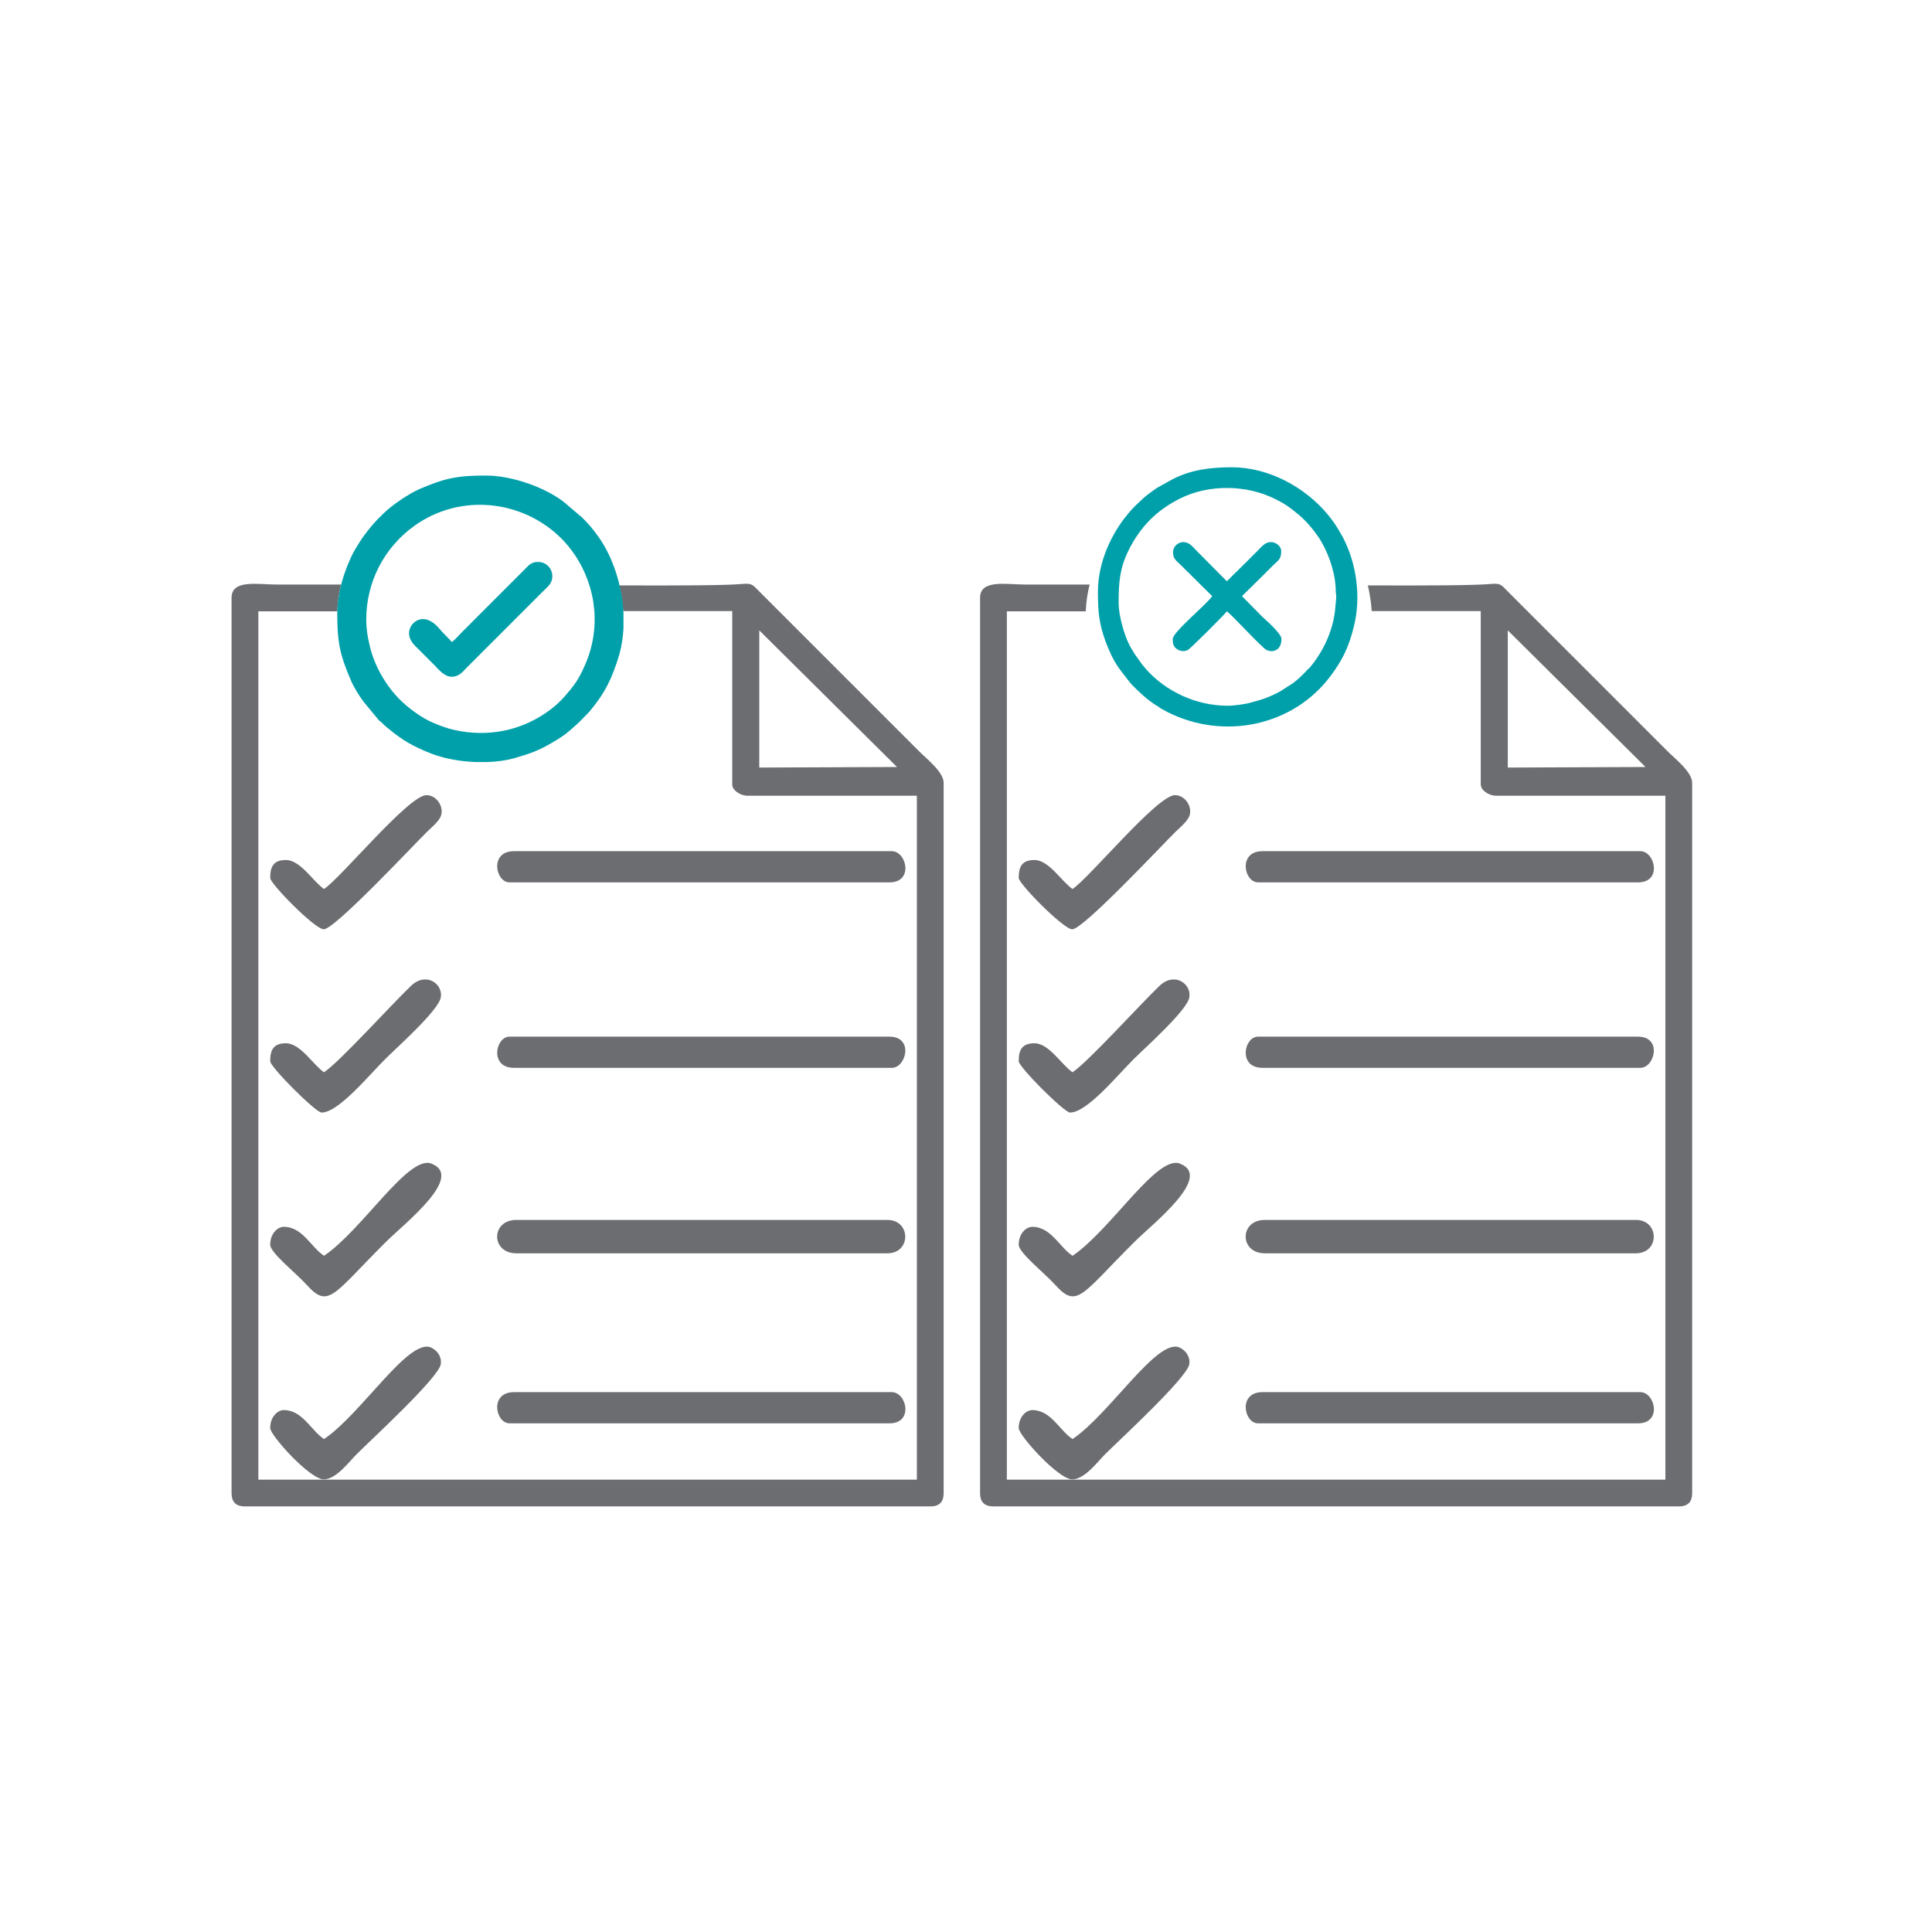
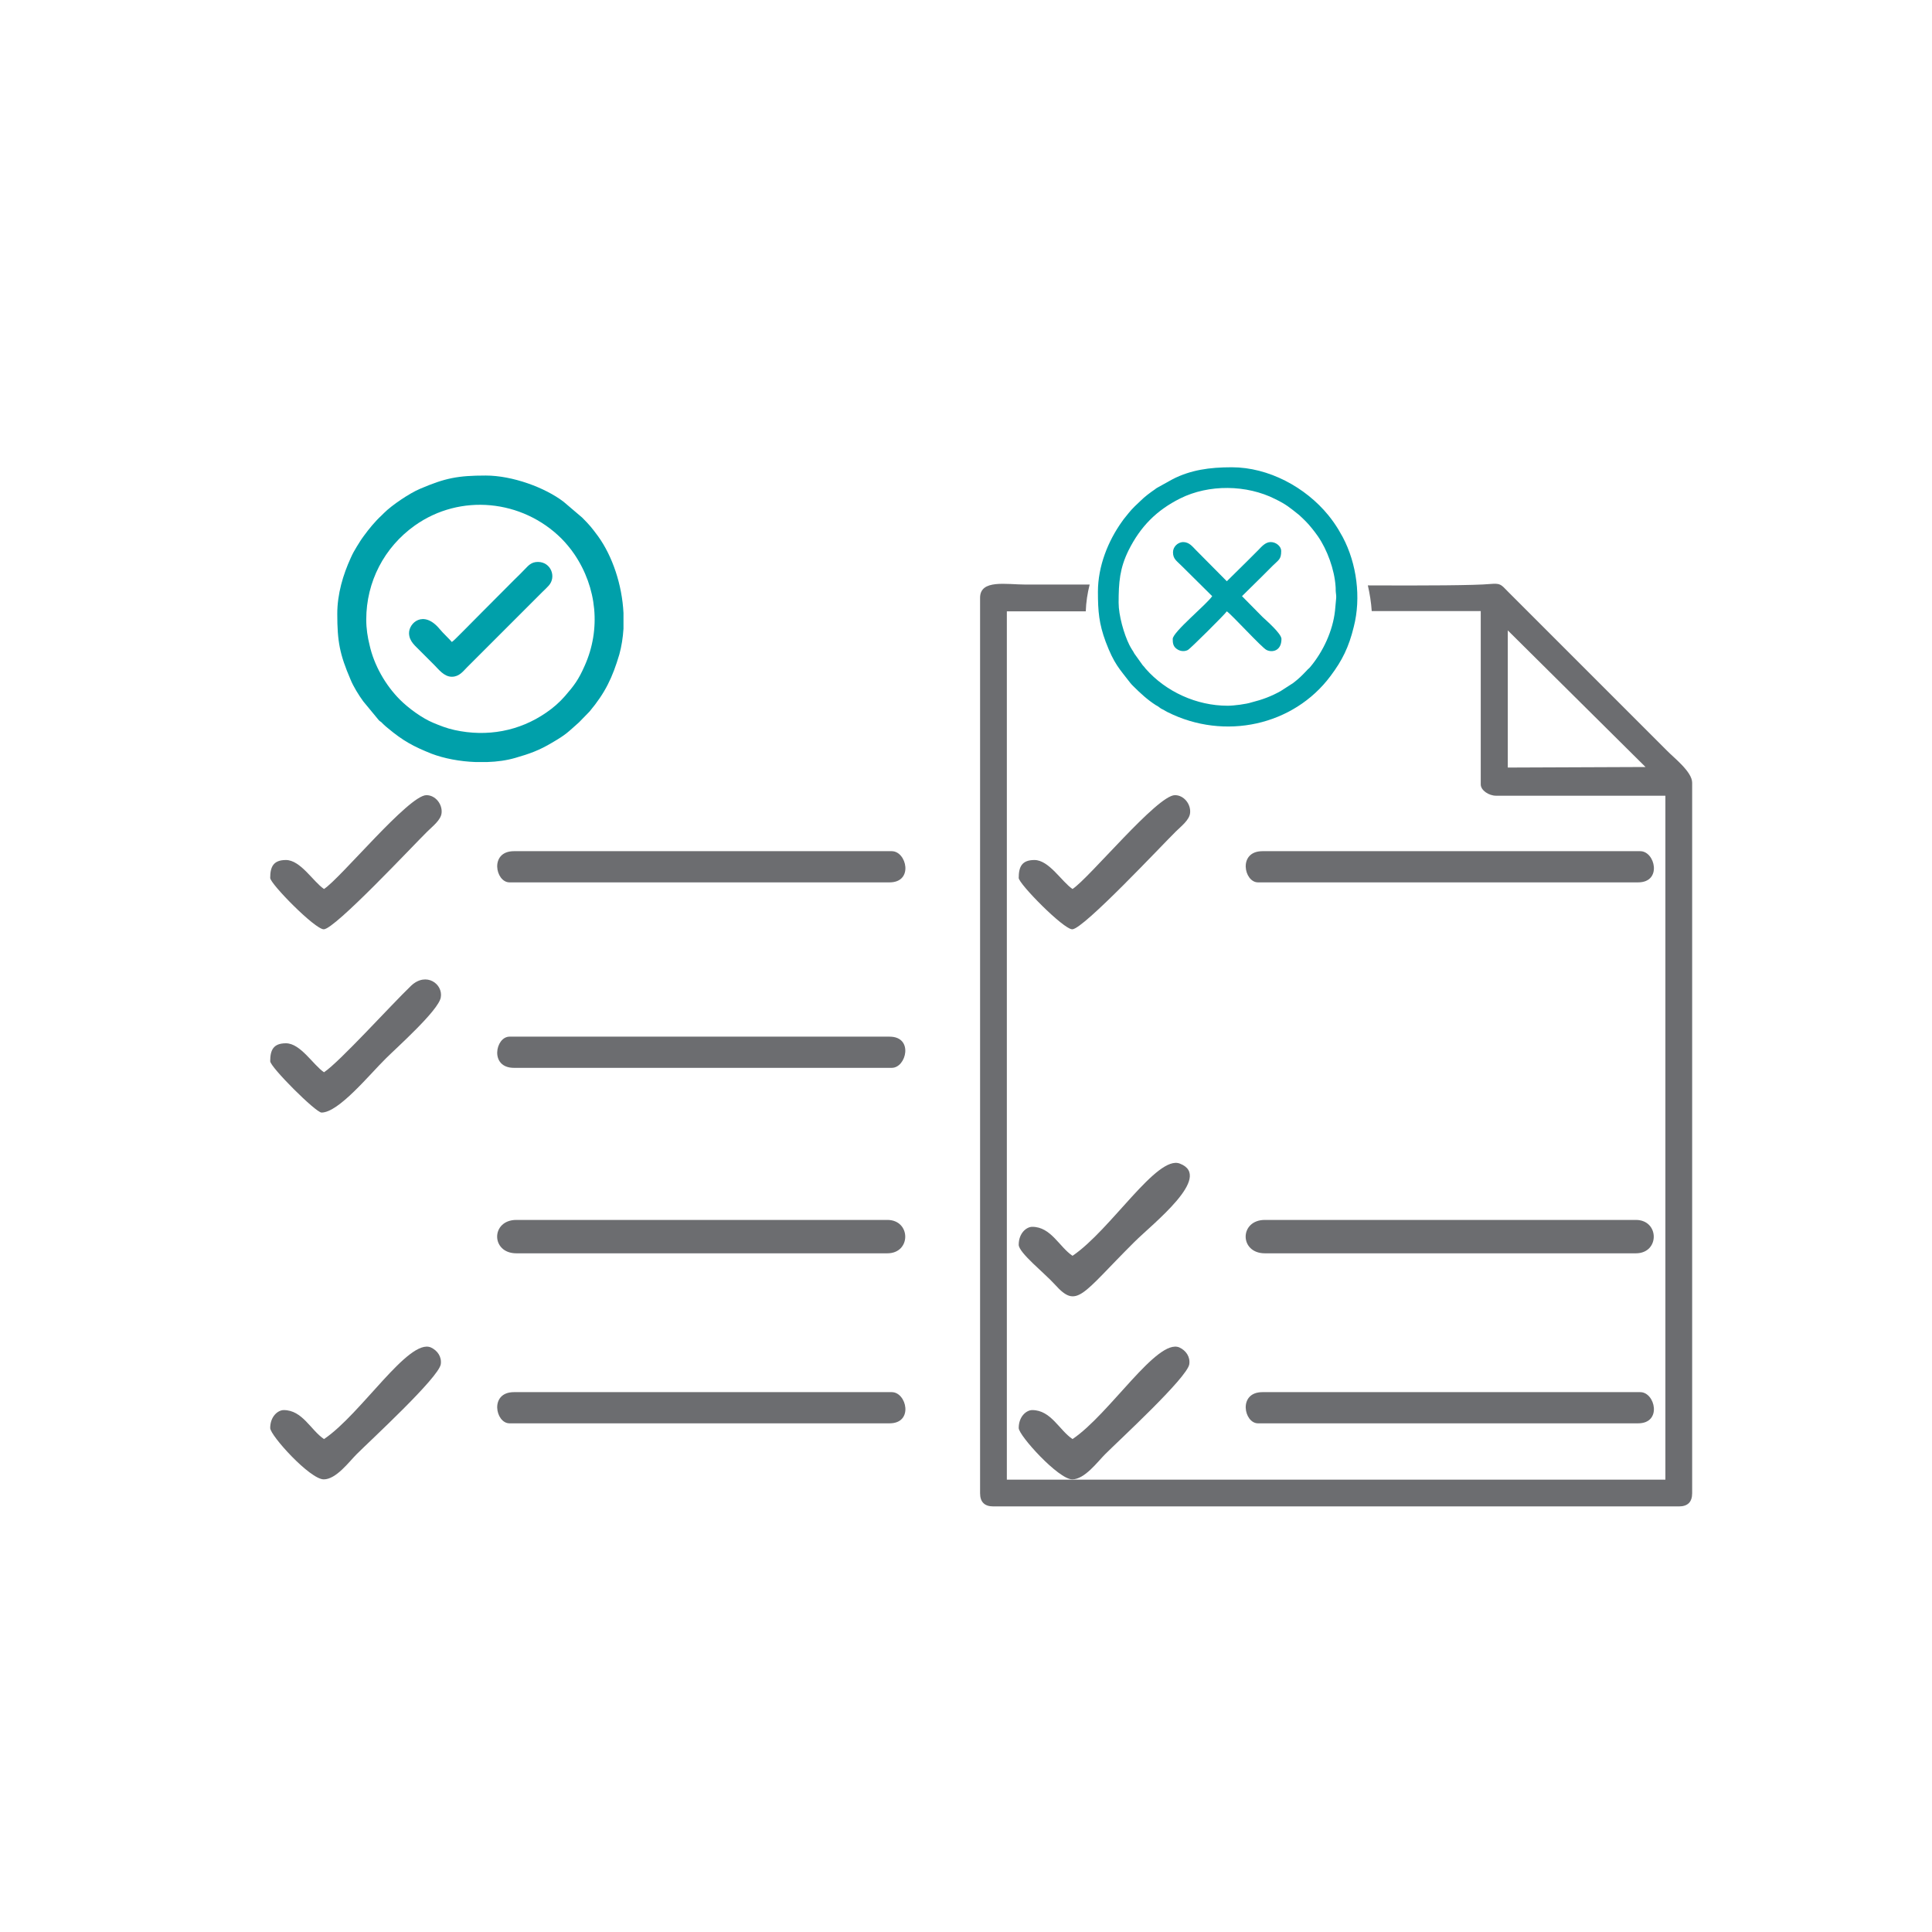
<svg xmlns="http://www.w3.org/2000/svg" version="1.1" id="Layer_1" x="0px" y="0px" viewBox="0 0 70 70" style="enable-background:new 0 0 70 70;" xml:space="preserve">
  <style type="text/css">
	.st0{fill-rule:evenodd;clip-rule:evenodd;fill:#6C6D70;}
	.st1{fill-rule:evenodd;clip-rule:evenodd;fill:#00A0AA;}
</style>
-   <path class="st0" d="M27.51,22.84l4.99,4.95l-4.99,0.02V22.84z M9.36,22.15h2.86c0.01-0.33,0.06-0.65,0.14-0.97h-2.31  c-0.71,0-1.66-0.2-1.66,0.48V54.1c0,0.32,0.16,0.48,0.48,0.48h24.84c0.32,0,0.48-0.16,0.48-0.48V28.36c0-0.4-0.67-0.91-0.91-1.16  l-5.76-5.76c-0.27-0.28-0.28-0.31-0.66-0.28c-0.51,0.05-2.38,0.06-4.42,0.05c0.07,0.31,0.12,0.62,0.14,0.93h3.95v6.28  c0,0.22,0.3,0.41,0.55,0.41h6.14v24.78H9.36V22.15z" />
  <path class="st0" d="M18.71,45.41h13.44c0.87,0,0.86-1.21,0-1.21H18.71C17.78,44.2,17.78,45.41,18.71,45.41" />
  <path class="st0" d="M18.46,31.97h13.77c0.88,0,0.62-1.13,0.08-1.13H18.62C17.73,30.84,17.95,31.97,18.46,31.97" />
  <path class="st0" d="M18.62,38.69h13.69c0.53,0,0.8-1.13-0.08-1.13H18.46C17.95,37.56,17.73,38.69,18.62,38.69" />
  <path class="st0" d="M18.46,51.57h13.77c0.88,0,0.62-1.13,0.08-1.13H18.62C17.73,50.44,17.95,51.57,18.46,51.57" />
  <path class="st0" d="M11.74,52.14c-0.48-0.32-0.78-1.05-1.46-1.05c-0.21,0-0.49,0.23-0.49,0.65c0,0.27,1.44,1.86,1.94,1.86  c0.45,0,0.92-0.64,1.19-0.91c0.5-0.5,2.97-2.77,3.05-3.26c0.04-0.27-0.12-0.5-0.36-0.61C14.8,48.48,13.09,51.23,11.74,52.14" />
-   <path class="st0" d="M11.74,45.5c-0.48-0.32-0.78-1.05-1.46-1.05c-0.21,0-0.49,0.23-0.49,0.65c0,0.29,0.94,1.03,1.31,1.44  c0.81,0.9,0.95,0.38,2.88-1.54c0.66-0.66,2.87-2.37,1.65-2.84C14.8,41.83,13.13,44.56,11.74,45.5" />
  <path class="st0" d="M11.74,38.85c-0.39-0.26-0.85-1.05-1.38-1.05c-0.46,0-0.57,0.25-0.57,0.65c0,0.21,1.65,1.86,1.86,1.86  c0.62,0,1.73-1.37,2.33-1.96c0.39-0.39,1.91-1.74,1.99-2.21c0.09-0.48-0.52-0.94-1.07-0.43C14.15,36.43,12.31,38.47,11.74,38.85" />
  <path class="st0" d="M11.74,32.21c-0.39-0.26-0.85-1.05-1.38-1.05c-0.46,0-0.57,0.25-0.57,0.65c0,0.21,1.62,1.86,1.94,1.86  c0.4,0,3.26-3.06,3.75-3.54c0.19-0.19,0.5-0.42,0.52-0.68c0.03-0.31-0.22-0.64-0.55-0.64C14.81,28.81,12.35,31.81,11.74,32.21" />
  <path class="st1" d="M22.59,22.21v0.57c-0.02,0.32-0.07,0.64-0.15,0.93c-0.25,0.84-0.51,1.39-1.08,2.07l-0.38,0.39  c-0.43,0.38-0.45,0.43-0.98,0.74c-0.47,0.28-0.81,0.4-1.33,0.55c-0.31,0.09-0.66,0.14-1.02,0.15h-0.42  c-0.57-0.02-1.14-0.13-1.59-0.3c-0.65-0.26-1.03-0.46-1.59-0.93c-0.07-0.06-0.1-0.08-0.16-0.14c-0.03-0.03-0.05-0.05-0.08-0.08  c-0.04-0.03-0.04-0.02-0.08-0.06l-0.57-0.69c-0.16-0.22-0.36-0.54-0.46-0.79c-0.39-0.91-0.48-1.37-0.48-2.38  c0-0.72,0.21-1.42,0.49-2.03c0.06-0.14,0.14-0.28,0.22-0.41s0.16-0.26,0.25-0.38c0.19-0.26,0.41-0.53,0.65-0.75  c0.03-0.03,0.05-0.05,0.08-0.08c0.29-0.29,0.93-0.72,1.31-0.88c0.91-0.39,1.37-0.48,2.38-0.48c0.96,0,2.14,0.43,2.82,0.95l0.67,0.57  c0.28,0.28,0.35,0.37,0.58,0.68C22.19,20.15,22.54,21.19,22.59,22.21 M13.27,22.45c0-1.37,0.65-2.62,1.76-3.41  c1.65-1.17,3.89-0.94,5.31,0.47c0.16,0.16,0.35,0.39,0.47,0.57c0.82,1.21,0.97,2.72,0.37,4.05c-0.22,0.5-0.38,0.71-0.71,1.09  c-0.2,0.23-0.43,0.43-0.68,0.6c-0.97,0.67-2.14,0.89-3.32,0.63c-0.28-0.06-0.53-0.16-0.77-0.26c-0.41-0.17-0.9-0.53-1.21-0.84  c-0.52-0.52-0.94-1.25-1.1-1.98C13.32,23.09,13.27,22.78,13.27,22.45z" />
-   <path class="st1" d="M16.37,23.26c-0.05-0.07-0.32-0.32-0.45-0.48c-0.58-0.69-1.11-0.21-1.1,0.17c0.01,0.3,0.24,0.46,0.4,0.63  c0.18,0.18,0.34,0.34,0.52,0.52c0.15,0.15,0.35,0.42,0.63,0.42c0.27,0,0.41-0.2,0.55-0.34l2.74-2.74c0.08-0.08,0.15-0.14,0.22-0.22  c0.29-0.32,0.08-0.86-0.39-0.86c-0.25,0-0.35,0.14-0.48,0.27l-1.88,1.88c-0.13,0.13-0.24,0.25-0.37,0.37  C16.66,22.98,16.47,23.2,16.37,23.26" />
+   <path class="st1" d="M16.37,23.26c-0.05-0.07-0.32-0.32-0.45-0.48c-0.58-0.69-1.11-0.21-1.1,0.17c0.01,0.3,0.24,0.46,0.4,0.63  c0.18,0.18,0.34,0.34,0.52,0.52c0.15,0.15,0.35,0.42,0.63,0.42c0.27,0,0.41-0.2,0.55-0.34l2.74-2.74c0.08-0.08,0.15-0.14,0.22-0.22  c0.29-0.32,0.08-0.86-0.39-0.86c-0.25,0-0.35,0.14-0.48,0.27c-0.13,0.13-0.24,0.25-0.37,0.37  C16.66,22.98,16.47,23.2,16.37,23.26" />
  <path class="st0" d="M54.63,22.84l4.99,4.95l-4.99,0.02V22.84z M36.48,22.15h2.86c0.01-0.33,0.06-0.65,0.14-0.97h-2.31  c-0.71,0-1.66-0.2-1.66,0.48V54.1c0,0.32,0.16,0.48,0.48,0.48h24.84c0.32,0,0.48-0.16,0.48-0.48V28.36c0-0.4-0.67-0.91-0.91-1.16  l-5.76-5.76c-0.27-0.28-0.28-0.31-0.66-0.28c-0.51,0.05-2.38,0.06-4.42,0.05c0.07,0.31,0.12,0.62,0.14,0.93h3.95v6.28  c0,0.22,0.3,0.41,0.55,0.41h6.14v24.78H36.48V22.15z" />
  <path class="st0" d="M45.83,45.41h13.44c0.87,0,0.86-1.21,0-1.21H45.83C44.9,44.2,44.9,45.41,45.83,45.41" />
  <path class="st0" d="M45.58,31.97h13.77c0.88,0,0.62-1.13,0.08-1.13H45.74C44.85,30.84,45.07,31.97,45.58,31.97" />
-   <path class="st0" d="M45.74,38.69h13.69c0.53,0,0.8-1.13-0.08-1.13H45.58C45.07,37.56,44.85,38.69,45.74,38.69" />
  <path class="st0" d="M45.58,51.57h13.77c0.88,0,0.62-1.13,0.08-1.13H45.74C44.85,50.44,45.07,51.57,45.58,51.57" />
  <path class="st0" d="M38.86,52.14c-0.48-0.32-0.78-1.05-1.46-1.05c-0.21,0-0.49,0.23-0.49,0.65c0,0.27,1.44,1.86,1.94,1.86  c0.45,0,0.92-0.64,1.19-0.91c0.5-0.5,2.97-2.77,3.05-3.26c0.04-0.27-0.12-0.5-0.36-0.61C41.92,48.48,40.21,51.23,38.86,52.14" />
  <path class="st0" d="M38.86,45.5c-0.48-0.32-0.78-1.05-1.46-1.05c-0.21,0-0.49,0.23-0.49,0.65c0,0.29,0.94,1.03,1.31,1.44  c0.81,0.9,0.95,0.38,2.88-1.54c0.66-0.66,2.87-2.37,1.65-2.84C41.92,41.83,40.25,44.56,38.86,45.5" />
-   <path class="st0" d="M38.86,38.85c-0.39-0.26-0.85-1.05-1.38-1.05c-0.46,0-0.57,0.25-0.57,0.65c0,0.21,1.65,1.86,1.86,1.86  c0.62,0,1.73-1.37,2.33-1.96c0.39-0.39,1.91-1.74,1.99-2.21c0.09-0.48-0.52-0.94-1.07-0.43C41.27,36.43,39.43,38.47,38.86,38.85" />
  <path class="st0" d="M38.86,32.21c-0.39-0.26-0.85-1.05-1.38-1.05c-0.46,0-0.57,0.25-0.57,0.65c0,0.21,1.62,1.86,1.94,1.86  c0.4,0,3.26-3.06,3.75-3.54c0.19-0.19,0.5-0.42,0.52-0.68c0.03-0.31-0.22-0.64-0.55-0.64C41.93,28.81,39.47,31.81,38.86,32.21" />
  <path class="st1" d="M39.78,21.44c0,0.72,0.04,1.16,0.28,1.81c0.31,0.82,0.5,0.98,0.89,1.49c0.04,0.05,0.06,0.07,0.11,0.12  c0.25,0.25,0.52,0.5,0.82,0.69c0.06,0.03,0.09,0.05,0.14,0.09s0.08,0.05,0.14,0.08c0.05,0.03,0.08,0.05,0.14,0.08  c2.07,1.04,4.57,0.49,5.91-1.31c0.42-0.56,0.66-1.04,0.84-1.78c0.27-1.05,0.11-2.29-0.4-3.25c-0.05-0.09-0.11-0.19-0.16-0.28  c-0.11-0.18-0.23-0.35-0.36-0.51c-0.83-1.02-2.17-1.74-3.5-1.74c-0.82,0-1.49,0.1-2.14,0.43l-0.54,0.3  c-0.03,0.02-0.06,0.03-0.09,0.06c-0.19,0.13-0.38,0.27-0.54,0.43c-0.12,0.11-0.3,0.28-0.42,0.43c-0.09,0.12-0.17,0.2-0.25,0.32  C40.15,19.6,39.78,20.51,39.78,21.44 M44.48,25.57c-1.13,0-2.24-0.51-2.97-1.34c-0.04-0.05-0.06-0.08-0.11-0.13l-0.3-0.42  c-0.03-0.06-0.05-0.09-0.09-0.15c-0.04-0.07-0.06-0.1-0.09-0.16c-0.2-0.4-0.39-1.08-0.39-1.53c0-0.74,0.04-1.25,0.36-1.9  c0.43-0.86,1.01-1.45,1.87-1.88c1.04-0.52,2.41-0.5,3.44,0.02c0.41,0.2,0.53,0.31,0.87,0.58c0.08,0.07,0.17,0.16,0.25,0.24  c0.13,0.13,0.32,0.37,0.43,0.53c0.34,0.49,0.6,1.21,0.64,1.81c0.01,0.08,0,0.14,0.01,0.22s0.02,0.15,0.01,0.24  c-0.01,0.12-0.03,0.3-0.04,0.43c-0.08,0.73-0.43,1.48-0.9,2.04c-0.04,0.05-0.08,0.07-0.12,0.12c-0.18,0.19-0.29,0.3-0.5,0.46  l-0.45,0.29c-0.34,0.19-0.66,0.31-1.06,0.41C45.16,25.51,44.71,25.57,44.48,25.57z" />
  <path class="st1" d="M42.5,20.01c0,0.24,0.13,0.31,0.3,0.48l1.12,1.11c-0.19,0.29-1.43,1.3-1.43,1.55c0,0.15,0.01,0.29,0.19,0.39  c0.11,0.06,0.24,0.07,0.36,0.01c0.07-0.03,1.35-1.3,1.41-1.4c0.18,0.12,1.27,1.32,1.44,1.4c0.2,0.1,0.54,0.04,0.54-0.4  c0-0.19-0.54-0.66-0.69-0.8L45,21.6l0.75-0.74c0.13-0.13,0.24-0.24,0.37-0.37c0.21-0.21,0.3-0.22,0.3-0.53  c0-0.16-0.18-0.32-0.38-0.32s-0.34,0.18-0.45,0.29c-0.13,0.13-0.25,0.25-0.38,0.38l-0.76,0.75l-1.11-1.12  c-0.14-0.14-0.25-0.3-0.48-0.3C42.67,19.65,42.5,19.81,42.5,20.01" />
</svg>